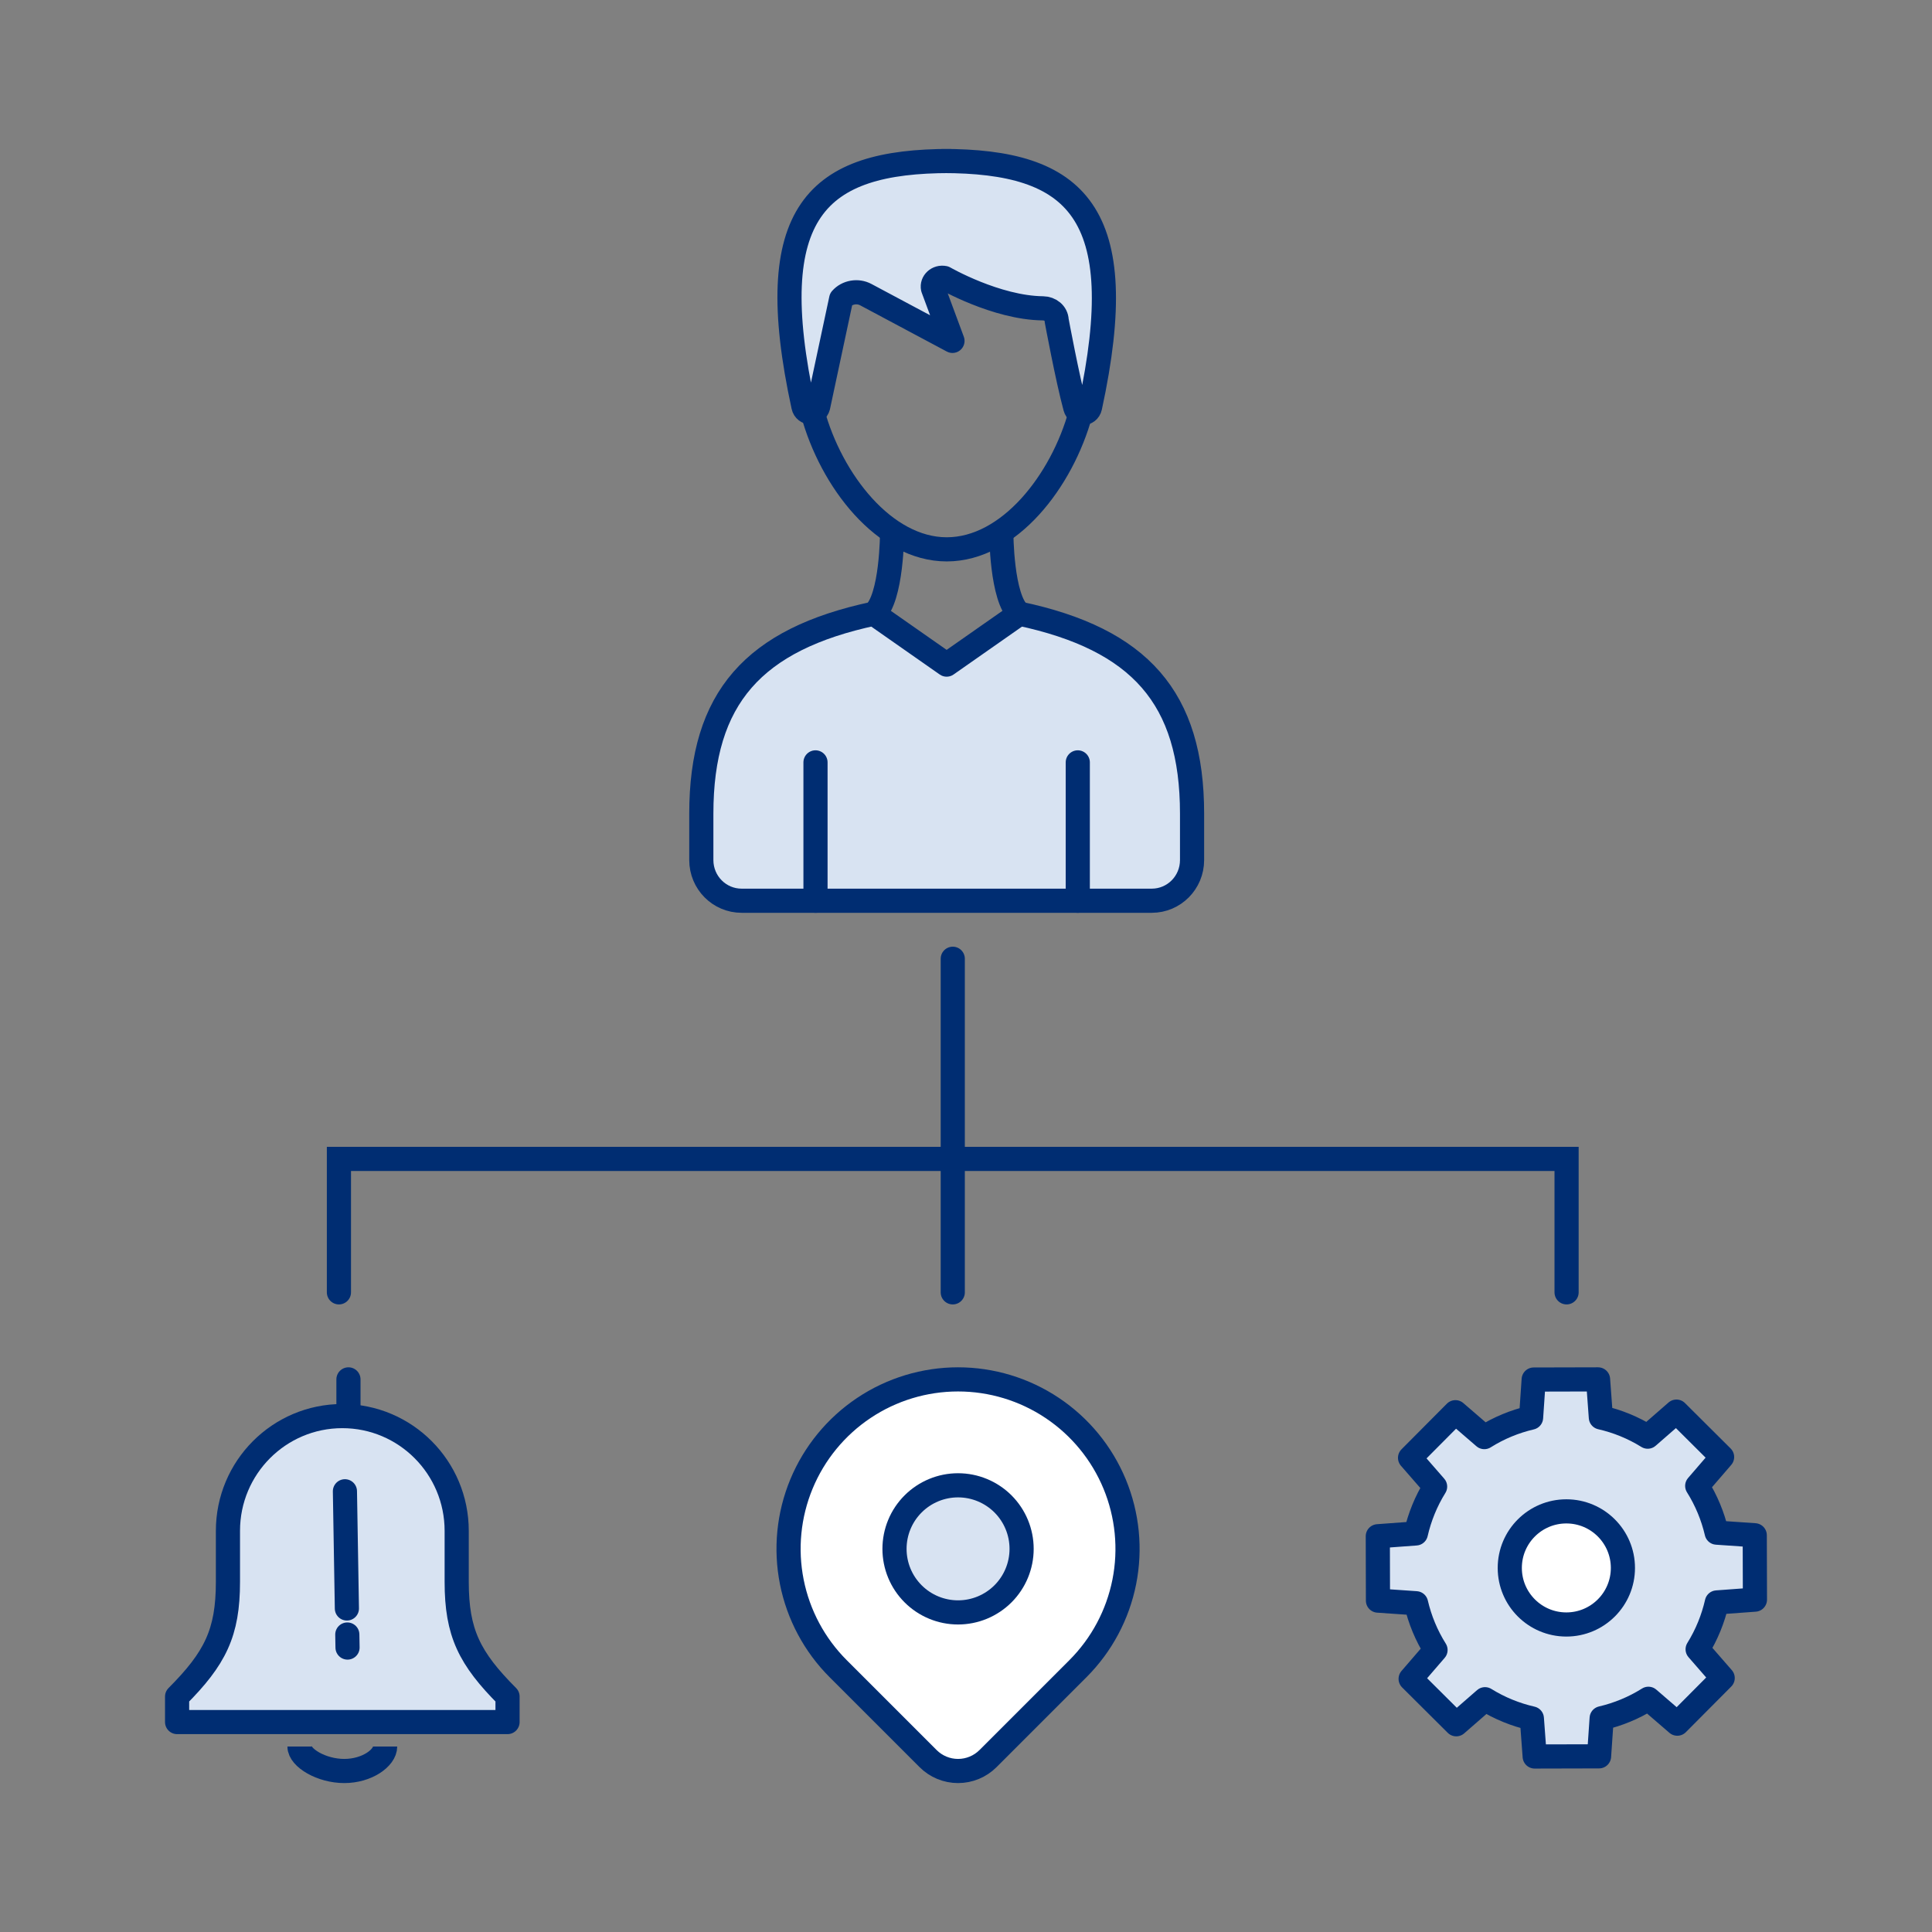
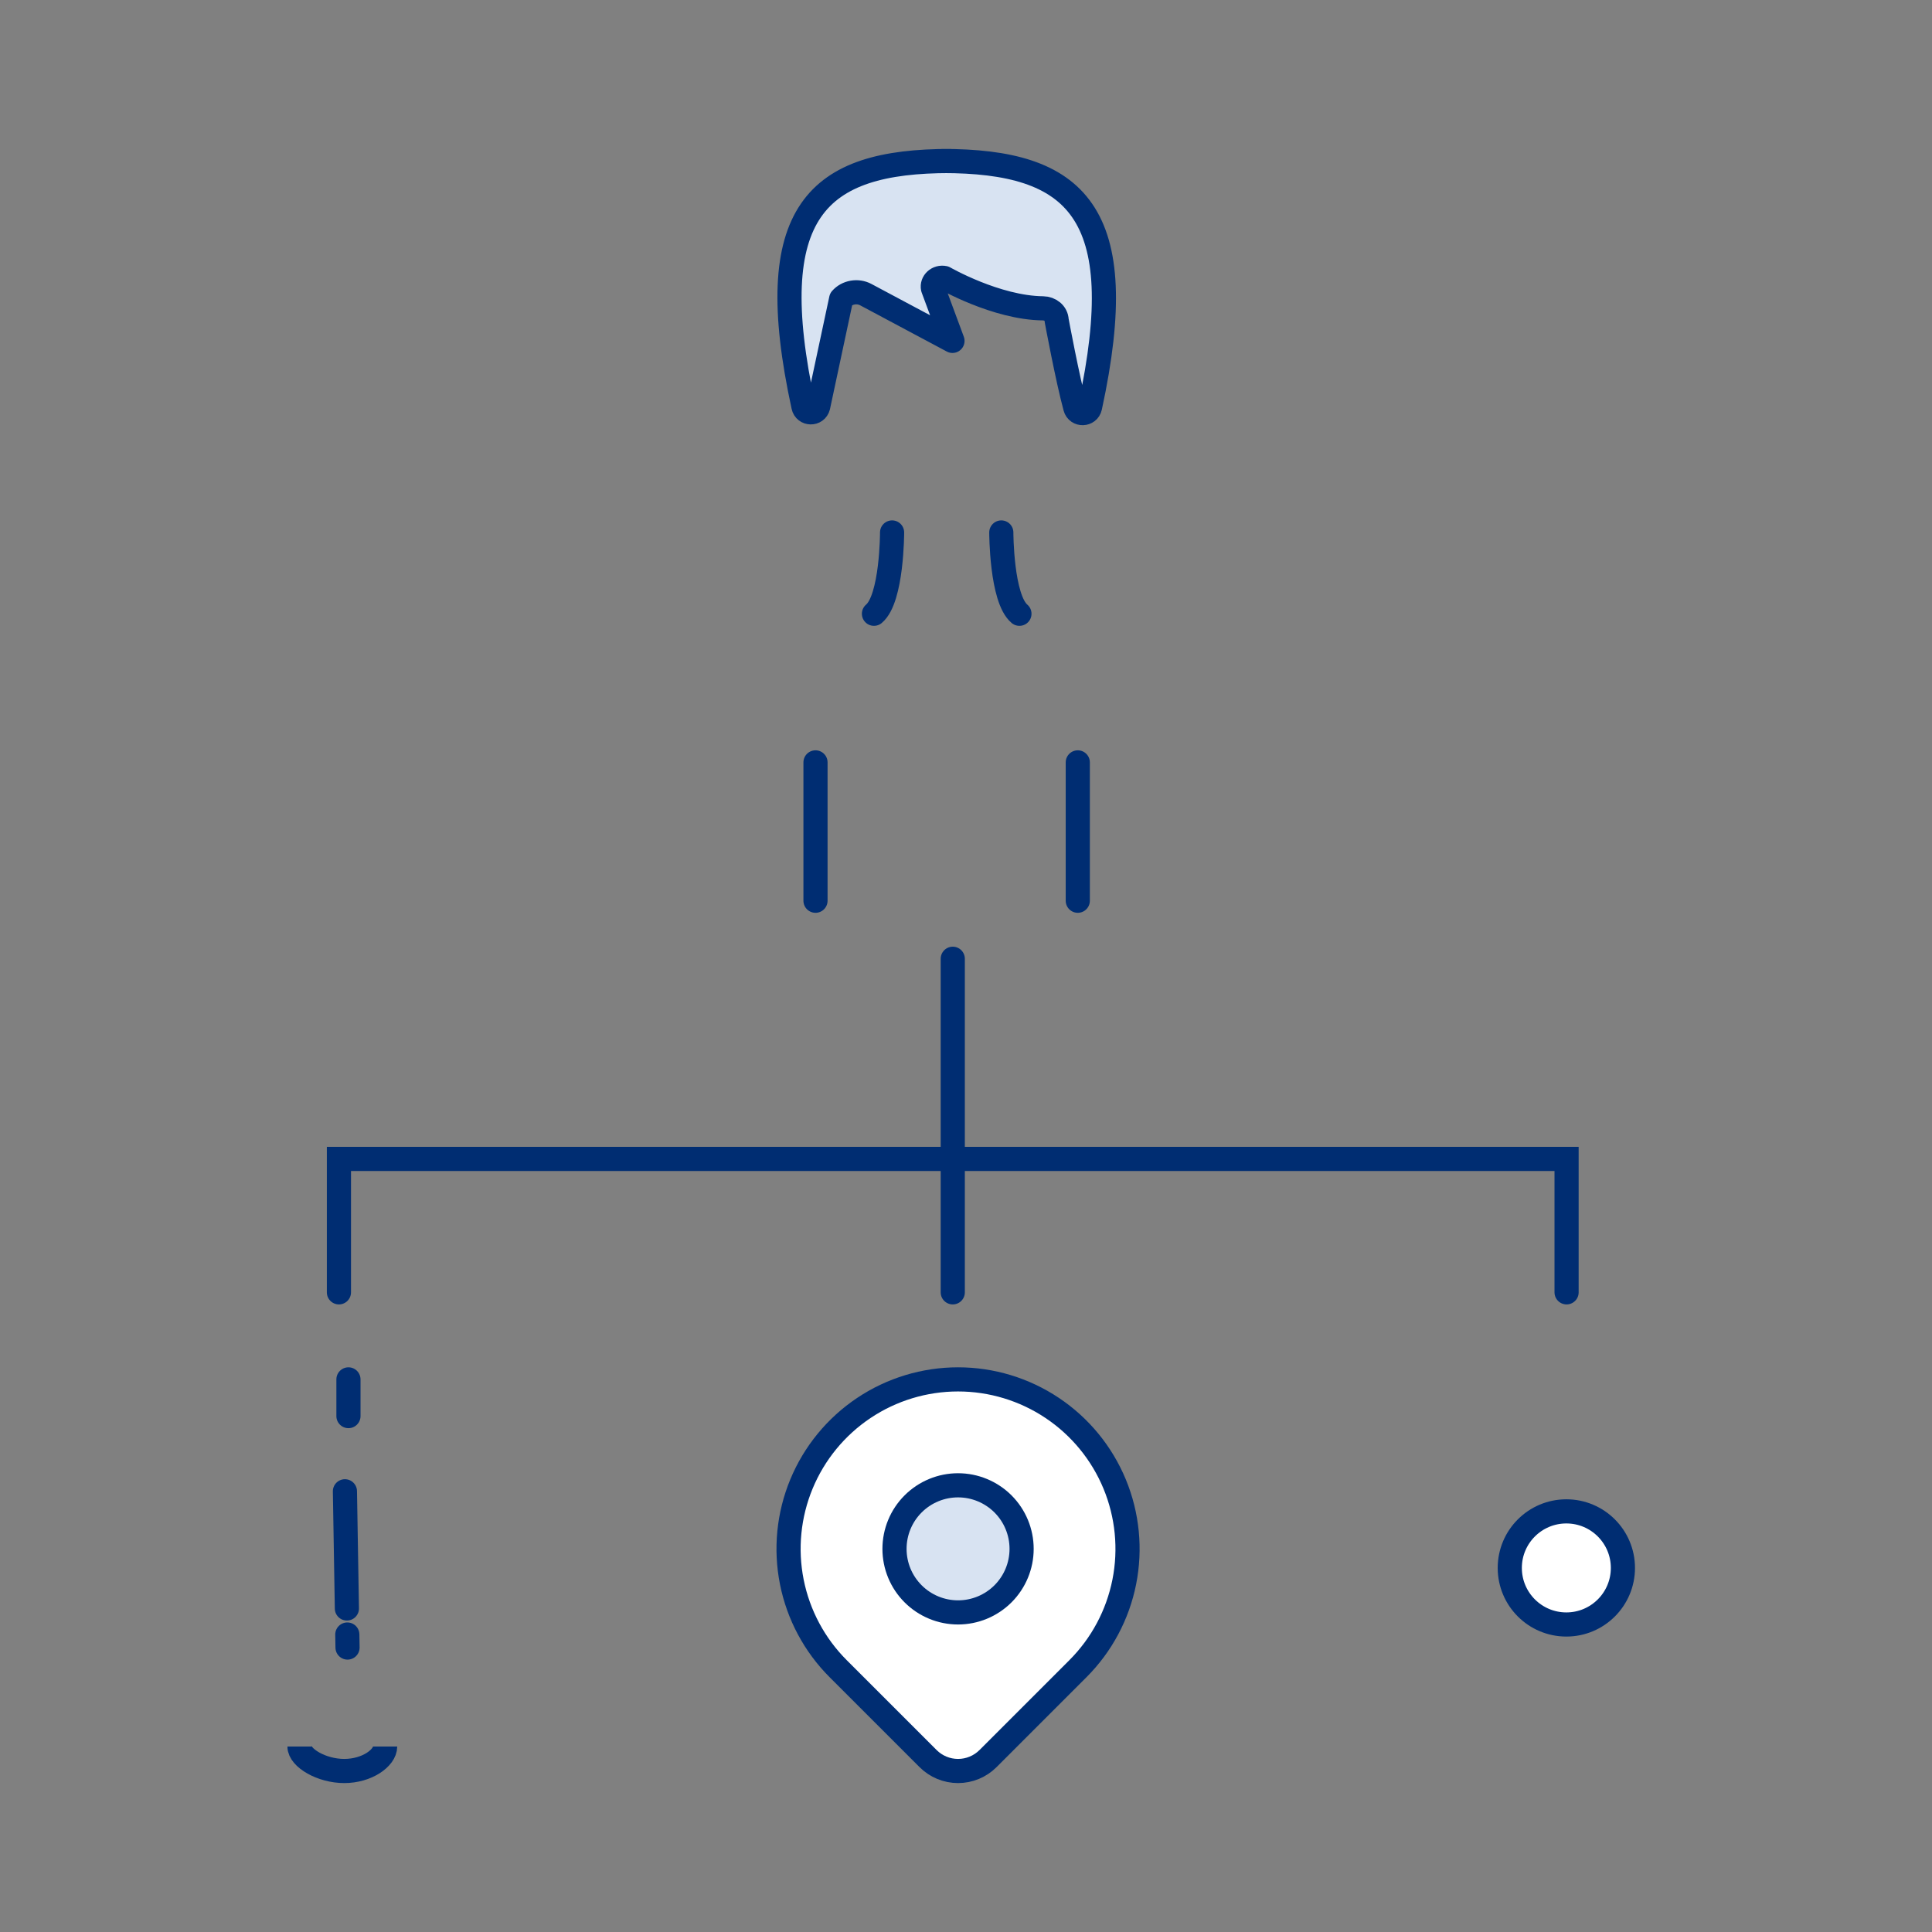
<svg xmlns="http://www.w3.org/2000/svg" width="120" height="120" viewBox="0 0 120 120" fill="none">
  <rect x="0" y="0" width="120" height="120" fill="#808080" stroke="none" />
-   <path d="M71.538 55.946C72.922 55.946 74.041 54.817 74.041 53.421V50.536C74.041 43.34 70.793 39.704 63.319 38.116L58.798 41.28L54.276 38.116C46.809 39.71 43.56 43.346 43.56 50.536V53.421C43.56 54.817 44.68 55.946 46.064 55.946H71.538Z" fill="#D8E3F2" stroke="#002D72" stroke-width="1.5" stroke-linecap="round" stroke-linejoin="round" />
-   <path d="M67.121 25.646C65.964 29.883 62.673 34.121 58.804 34.121C54.935 34.121 51.619 29.852 50.469 25.596" stroke="#002D72" stroke-width="1.5" stroke-linecap="round" stroke-linejoin="round" />
  <path d="M50.652 47.353V55.946" stroke="#002D72" stroke-width="1.5" stroke-linecap="round" stroke-linejoin="round" />
  <path d="M66.943 47.353V55.946" stroke="#002D72" stroke-width="1.5" stroke-linecap="round" stroke-linejoin="round" />
  <path d="M54.283 38.122C55.409 37.179 55.409 33.072 55.409 33.072" stroke="#002D72" stroke-width="1.5" stroke-linecap="round" stroke-linejoin="round" />
  <path d="M63.319 38.122C62.193 37.179 62.193 33.072 62.193 33.072" stroke="#002D72" stroke-width="1.5" stroke-linecap="round" stroke-linejoin="round" />
  <path d="M58.539 10C66.819 10 70.343 13.114 67.704 25.286C67.6 25.77 66.917 25.789 66.788 25.311C66.302 23.524 65.631 19.901 65.631 19.901C65.613 19.455 65.225 19.157 64.782 19.151C61.873 19.12 58.656 17.265 58.656 17.265C58.237 17.178 57.868 17.519 57.948 17.904L59.16 21.173L53.777 18.301C53.267 18.028 52.615 18.146 52.246 18.567L50.818 25.255C50.695 25.739 50.006 25.727 49.902 25.237C47.269 13.108 50.745 10 59.012 10" fill="#D8E3F2" />
  <path d="M58.539 10C66.819 10 70.343 13.114 67.704 25.286C67.6 25.77 66.917 25.789 66.788 25.311C66.302 23.524 65.631 19.901 65.631 19.901C65.613 19.455 65.225 19.157 64.782 19.151C61.873 19.12 58.656 17.265 58.656 17.265C58.237 17.178 57.868 17.519 57.948 17.904L59.16 21.173L53.777 18.301C53.267 18.028 52.615 18.146 52.246 18.567L50.818 25.255C50.695 25.739 50.006 25.727 49.902 25.237C47.269 13.108 50.745 10 59.012 10" stroke="#002D72" stroke-width="1.5" stroke-linecap="round" stroke-linejoin="round" />
-   <path d="M31.524 106.96V105.376C29.155 103.001 28.366 101.417 28.366 98.25V95.083C28.366 91.147 25.185 87.956 21.262 87.956C17.339 87.956 14.158 91.147 14.158 95.083V98.25C14.158 101.417 13.368 103.001 11 105.376V106.96H31.524Z" fill="#D8E3F2" stroke="#002D72" stroke-width="1.5" stroke-linejoin="round" />
  <path d="M23.922 108.48C23.922 109.18 22.803 110 21.383 110C19.964 110 18.602 109.18 18.602 108.48" stroke="#002D72" stroke-width="1.5" stroke-linejoin="round" />
  <path d="M21.643 85.676V87.956" stroke="#002D72" stroke-width="1.5" stroke-linecap="round" stroke-linejoin="round" />
  <path d="M21.424 92.626L21.546 99.905" stroke="#002D72" stroke-width="1.5" stroke-miterlimit="10" stroke-linecap="round" />
  <path d="M21.572 101.523L21.586 102.332" stroke="#002D72" stroke-width="1.5" stroke-miterlimit="10" stroke-linecap="round" />
  <path d="M59.178 59.55V80.27" stroke="#002D72" stroke-width="1.5" stroke-miterlimit="10" stroke-linecap="round" />
  <path d="M97.303 80.27V71.982H21.051V80.27" stroke="#002D72" stroke-width="1.5" stroke-miterlimit="10" stroke-linecap="round" />
  <path d="M66.95 103.647L61.367 109.23C60.873 109.723 60.204 110 59.507 110C58.809 110 58.14 109.723 57.646 109.23L52.062 103.647C50.59 102.175 49.587 100.299 49.181 98.257C48.775 96.215 48.983 94.098 49.78 92.174C50.577 90.251 51.926 88.607 53.657 87.45C55.388 86.293 57.424 85.676 59.506 85.676C61.588 85.676 63.623 86.293 65.354 87.45C67.086 88.607 68.435 90.251 69.232 92.174C70.028 94.098 70.237 96.215 69.831 98.257C69.425 100.299 68.422 102.175 66.95 103.647Z" fill="white" stroke="#002D72" stroke-width="1.5" stroke-linecap="round" stroke-linejoin="round" />
  <path d="M55.559 96.203C55.559 97.25 55.974 98.254 56.715 98.994C57.455 99.734 58.459 100.15 59.506 100.15C60.553 100.15 61.557 99.734 62.298 98.994C63.038 98.254 63.454 97.25 63.454 96.203C63.454 95.156 63.038 94.151 62.298 93.411C61.557 92.671 60.553 92.255 59.506 92.255C58.459 92.255 57.455 92.671 56.715 93.411C55.974 94.151 55.559 95.156 55.559 96.203Z" fill="#D8E3F2" stroke="#002D72" stroke-width="1.5" stroke-linecap="round" stroke-linejoin="round" />
-   <path d="M106.962 90.498L104.128 87.678L102.342 89.234C101.432 88.669 100.448 88.271 99.432 88.04L99.258 85.676L95.26 85.686L95.098 88.052C94.083 88.289 93.102 88.69 92.193 89.261L90.4 87.715L87.581 90.549L89.137 92.335C88.572 93.246 88.175 94.229 87.942 95.245L85.578 95.419L85.588 99.417L87.954 99.58C88.191 100.594 88.592 101.575 89.163 102.484L87.617 104.277L90.451 107.097L92.237 105.541C93.148 106.106 94.132 106.502 95.147 106.735L95.322 109.099L99.32 109.089L99.482 106.723C100.496 106.486 101.477 106.085 102.386 105.514L104.18 107.06L106.999 104.226L105.443 102.44C106.008 101.53 106.405 100.546 106.637 99.53L109.002 99.356L108.991 95.358L106.626 95.195C106.389 94.181 105.987 93.2 105.417 92.291L106.962 90.498Z" fill="#D8E3F2" stroke="#002D72" stroke-width="1.5" stroke-linejoin="round" />
  <path d="M97.289 100.9C99.229 100.9 100.802 99.327 100.802 97.387C100.802 95.447 99.229 93.874 97.289 93.874C95.348 93.874 93.775 95.447 93.775 97.387C93.775 99.327 95.348 100.9 97.289 100.9Z" fill="white" stroke="#002D72" stroke-width="1.5" stroke-linejoin="round" />
</svg>